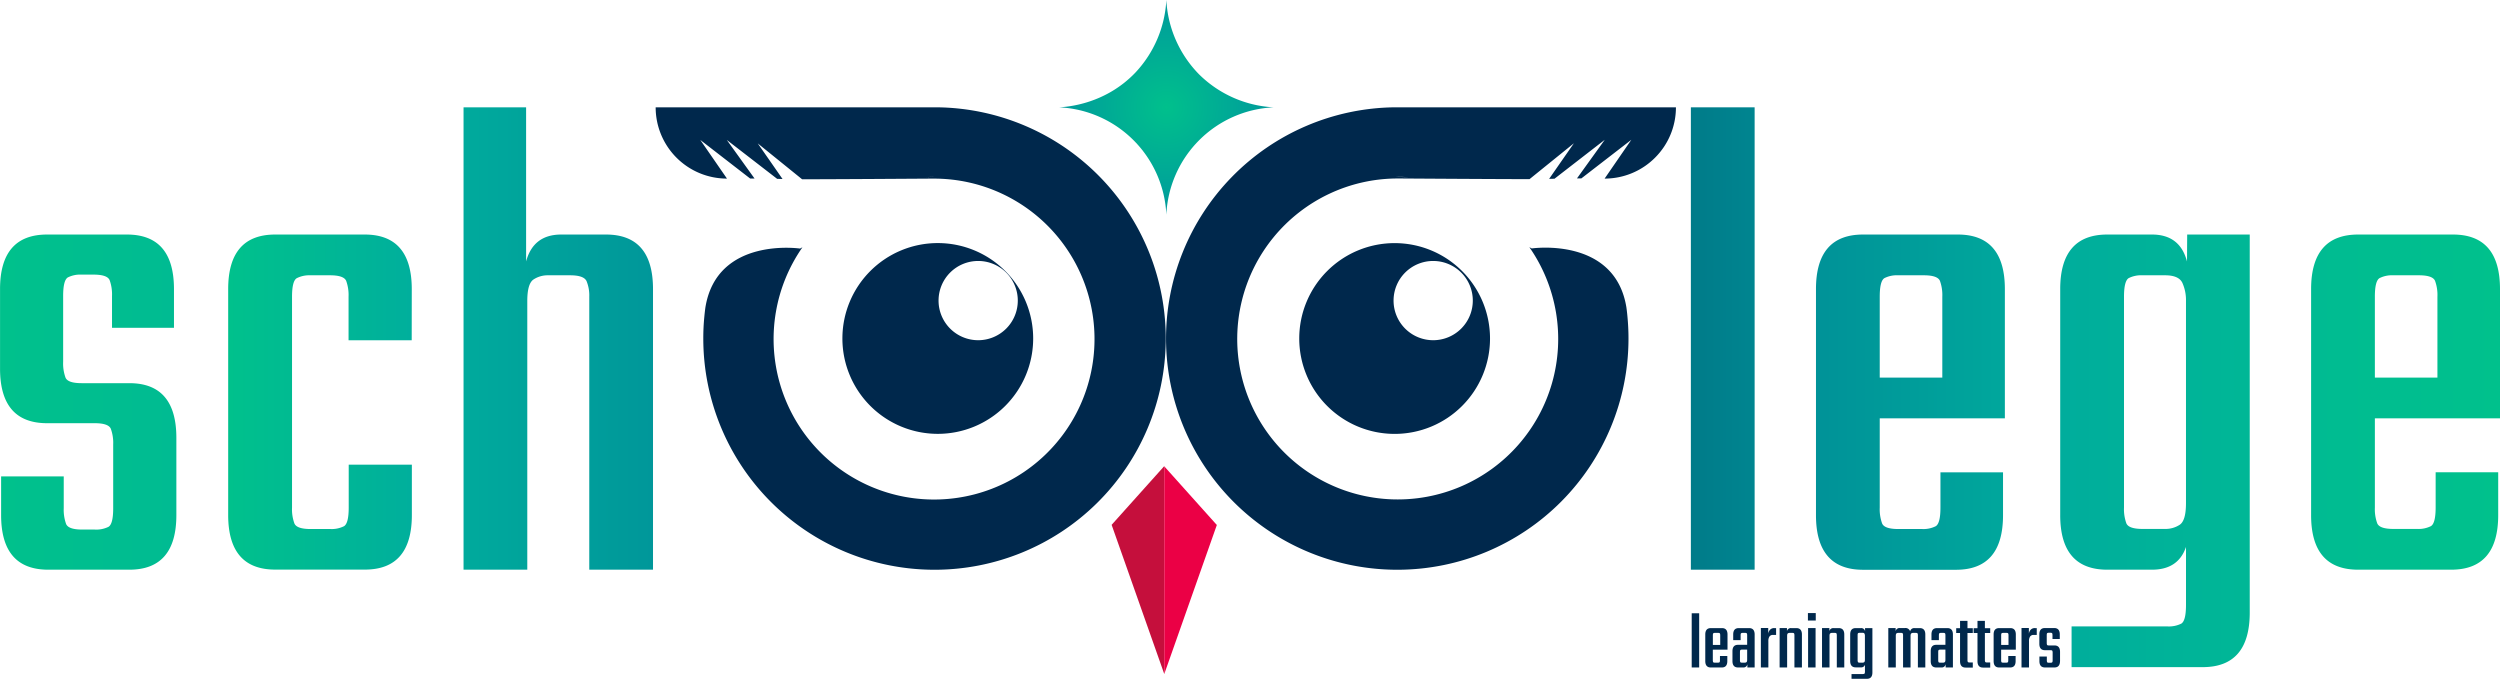
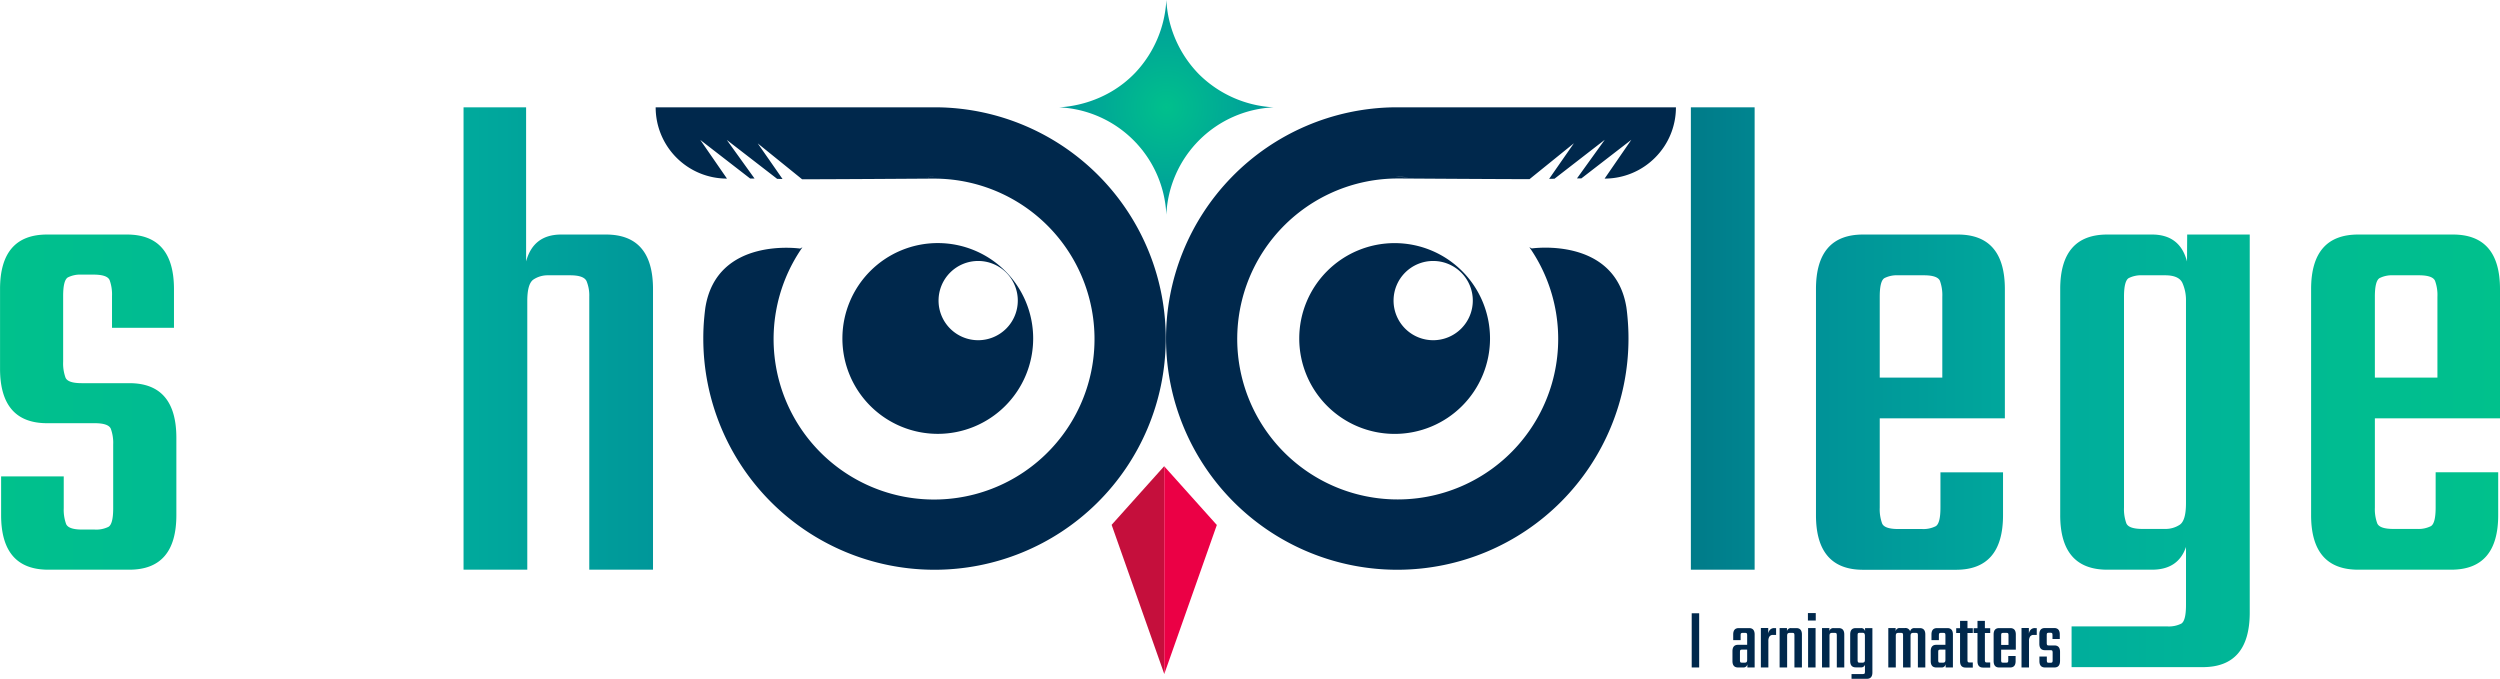
<svg xmlns="http://www.w3.org/2000/svg" id="Layer_1" data-name="Layer 1" viewBox="0 0 1141.41 309.96">
  <defs>
    <style>.cls-1{fill:url(#linear-gradient);}.cls-2{fill:url(#linear-gradient-2);}.cls-3{fill:url(#linear-gradient-3);}.cls-4{fill:url(#linear-gradient-4);}.cls-5{fill:url(#linear-gradient-5);}.cls-6{fill:url(#linear-gradient-6);}.cls-7{fill:url(#linear-gradient-7);}.cls-8,.cls-9{fill:#1a3549;}.cls-9{opacity:0.34;}.cls-10{fill:#00284c;}.cls-11{fill:#c50f3c;}.cls-12{fill:#eb0045;}.cls-13{fill:url(#radial-gradient);}</style>
    <linearGradient id="linear-gradient" x1="25.49" y1="199.59" x2="106.01" y2="199.59" gradientUnits="userSpaceOnUse">
      <stop offset="0" stop-color="#00c18c" />
      <stop offset="1" stop-color="#00bb92" />
    </linearGradient>
    <linearGradient id="linear-gradient-2" x1="129.67" y1="199.59" x2="213.46" y2="199.59" gradientUnits="userSpaceOnUse">
      <stop offset="0" stop-color="#00c18c" />
      <stop offset="1" stop-color="#00af9c" />
    </linearGradient>
    <linearGradient id="linear-gradient-3" x1="797.48" y1="170.56" x2="826.59" y2="170.56" gradientUnits="userSpaceOnUse">
      <stop offset="0" stop-color="#007b89" />
      <stop offset="1" stop-color="#008590" />
    </linearGradient>
    <linearGradient id="linear-gradient-4" x1="237.13" y1="170.56" x2="323.63" y2="170.56" gradientUnits="userSpaceOnUse">
      <stop offset="0" stop-color="#00aa9c" />
      <stop offset="1" stop-color="#00979a" />
    </linearGradient>
    <linearGradient id="linear-gradient-5" x1="854.6" y1="199.59" x2="940.84" y2="199.59" gradientUnits="userSpaceOnUse">
      <stop offset="0" stop-color="#009298" />
      <stop offset="1" stop-color="#00a79c" />
    </linearGradient>
    <linearGradient id="linear-gradient-6" x1="966.14" y1="221.83" x2="1052.64" y2="221.83" gradientUnits="userSpaceOnUse">
      <stop offset="0" stop-color="#00ad9c" />
      <stop offset="1" stop-color="#00b796" />
    </linearGradient>
    <linearGradient id="linear-gradient-7" x1="1080.66" y1="199.59" x2="1166.9" y2="199.59" gradientUnits="userSpaceOnUse">
      <stop offset="0" stop-color="#00bb92" />
      <stop offset="1" stop-color="#00c18c" />
    </linearGradient>
    <radialGradient id="radial-gradient" cx="558" cy="65" r="49" gradientUnits="userSpaceOnUse">
      <stop offset="0" stop-color="#00c08c" />
      <stop offset="1" stop-color="#009a9c" />
    </radialGradient>
  </defs>
  <path class="cls-1" d="M84.52,276.1h-37Q26,276.1,26,251.18V233.51H54.59V248a19.09,19.09,0,0,0,1.09,7.26c.73,1.68,3.17,2.52,7.35,2.52h5.71A12.68,12.68,0,0,0,75,256.54q2.18-1.26,2.17-8.52V219a18.87,18.87,0,0,0-1.09-7.25c-.72-1.68-3.17-2.53-7.34-2.53H47q-21.49,0-21.49-24.92V148q0-24.92,21.49-24.92H83.43q21.48,0,21.49,24.92v17.67H76.63V151.16a19.13,19.13,0,0,0-1.09-7.26c-.73-1.68-3.17-2.52-7.34-2.52H62.76a12.66,12.66,0,0,0-6.26,1.26c-1.46.84-2.18,3.68-2.18,8.52v30a18.9,18.9,0,0,0,1.09,7.26c.72,1.69,3.17,2.52,7.35,2.52H84.52q21.48,0,21.49,24.93v35.34Q106,276.11,84.52,276.1Z" transform="translate(-25.49 -16)" />
-   <path class="cls-2" d="M213.46,171.35H184.63V151.47a19.07,19.07,0,0,0-1.09-7.25c-.73-1.68-3.18-2.53-7.35-2.53h-9A12.65,12.65,0,0,0,161,143c-1.46.84-2.18,3.68-2.18,8.51v96.24a18.87,18.87,0,0,0,1.09,7.25q1.08,2.53,7.35,2.53h9a12.54,12.54,0,0,0,6.26-1.27q2.18-1.25,2.18-8.51V228.14h28.83v23q0,24.93-21.49,24.92H151.16q-21.48,0-21.49-24.92V148q0-24.92,21.49-24.92H192q21.48,0,21.49,24.92Z" transform="translate(-25.49 -16)" />
  <path class="cls-3" d="M826.59,276.1H797.48V65h29.11Z" transform="translate(-25.49 -16)" />
  <path class="cls-4" d="M281.74,123.08h20.4q21.5,0,21.49,24.92V276.1h-29.1V151.47a17.16,17.16,0,0,0-1.23-7.09c-.81-1.79-3.31-2.69-7.48-2.69H275.76a11.73,11.73,0,0,0-6.67,1.9q-2.85,1.89-2.86,9.78V276.1h-29.1V65h28.56v70.36Q269,123.08,281.74,123.08Z" transform="translate(-25.49 -16)" />
  <path class="cls-5" d="M900.85,123.08h18.5q21.48,0,21.49,24.92v59H883.71v40.71A18.87,18.87,0,0,0,884.8,255q1.08,2.53,7.35,2.53H903a12.5,12.5,0,0,0,6.25-1.27q2.18-1.25,2.18-8.51v-16.1H940v19.57q0,24.93-21.49,24.92H876.09q-21.48,0-21.49-24.92V148q0-24.92,21.49-24.92h24.76Zm-17.14,65.31h28.57V151.47a19.07,19.07,0,0,0-1.09-7.25c-.73-1.68-3.18-2.53-7.35-2.53H892.15a12.62,12.62,0,0,0-6.26,1.27c-1.46.84-2.18,3.68-2.18,8.51Z" transform="translate(-25.49 -16)" />
  <path class="cls-6" d="M1024.08,123.08h28.56V295.66q0,24.93-21.49,24.93H971.3V302h43.8a12.66,12.66,0,0,0,6.26-1.26q2.17-1.26,2.18-8.52v-26.5Q1020,276.1,1008,276.1h-20.4q-21.5,0-21.49-24.92V148q0-24.92,21.49-24.92H1008q12.78,0,16,12.3Zm-20.4,134.41H1014a11.75,11.75,0,0,0,6.67-1.9q2.85-1.89,2.86-9.78V153.37a19.12,19.12,0,0,0-1.64-8.21q-1.64-3.47-7.89-3.47h-10.33a12.65,12.65,0,0,0-6.26,1.27q-2.17,1.26-2.18,8.51v96.24a18.87,18.87,0,0,0,1.09,7.25Q997.41,257.49,1003.68,257.49Z" transform="translate(-25.49 -16)" />
  <path class="cls-7" d="M1126.91,123.08h18.49q21.49,0,21.5,24.92v59h-57.13v40.71a18.87,18.87,0,0,0,1.09,7.25q1.08,2.53,7.34,2.53h10.88a12.54,12.54,0,0,0,6.26-1.27q2.17-1.25,2.18-8.51v-16.1h28.56v19.57q0,24.93-21.49,24.92h-42.44q-21.5,0-21.49-24.92V148q0-24.92,21.49-24.92h24.76Zm-17.14,65.31h28.56V151.47a18.87,18.87,0,0,0-1.09-7.25c-.72-1.68-3.17-2.53-7.34-2.53h-11.7a12.65,12.65,0,0,0-6.26,1.27q-2.18,1.26-2.17,8.51Z" transform="translate(-25.49 -16)" />
  <path class="cls-8" d="M668.57,96.94c-3.89-.15-6.14-.26-6.14-.26Q665.52,96.68,668.57,96.94Z" transform="translate(-25.49 -16)" />
  <path class="cls-8" d="M668.57,96.94c-3.89-.15-6.14-.26-6.14-.26Q665.52,96.68,668.57,96.94Z" transform="translate(-25.49 -16)" />
  <path class="cls-9" d="M663.79,65h0Z" transform="translate(-25.49 -16)" />
  <path class="cls-8" d="M661.06,65h0Z" transform="translate(-25.49 -16)" />
-   <path class="cls-8" d="M452.68,96.68s-2.26.11-6.14.26Q449.57,96.69,452.68,96.68Z" transform="translate(-25.49 -16)" />
  <path class="cls-10" d="M781.12,88a32.42,32.42,0,0,0,9.54-23H661.86A105.57,105.57,0,1,0,769,170.54c0-3.43-.17-6.82-.49-10.17-.12-1.32-.27-2.63-.45-3.94-5.19-32.56-43.23-27-43.23-27l-1.1-.59a73.27,73.27,0,1,1-60.1-31.35H665s51.94.35,58.83.29l20.25-16.37q-5.65,8.11-11.31,16.25h.11l2.34-.06,22.95-17.78-12.7,17.64h2l22.83-17.64L758.1,97.54A32.46,32.46,0,0,0,781.12,88ZM662.43,96.68q3.09,0,6.14.26C664.68,96.79,662.43,96.68,662.43,96.68Z" transform="translate(-25.49 -16)" />
  <path class="cls-10" d="M497.2,170.54a43.55,43.55,0,1,0-43.55,43.54A43.55,43.55,0,0,0,497.2,170.54Zm-25.07-35.39A18.09,18.09,0,1,1,454,153.23,18.08,18.08,0,0,1,472.13,135.15Z" transform="translate(-25.49 -16)" />
  <path class="cls-10" d="M618.68,170.54A43.55,43.55,0,1,0,662.23,127,43.54,43.54,0,0,0,618.68,170.54Zm61.15-35.39a18.09,18.09,0,1,1-18.09,18.08A18.08,18.08,0,0,1,679.83,135.15Z" transform="translate(-25.49 -16)" />
  <path class="cls-10" d="M453.64,65H324.84A32.55,32.55,0,0,0,357.4,97.54L345.21,79.88,368,97.52h2L357.31,79.88l23,17.78,2.34.06h.11q-5.64-8.13-11.31-16.25l20.24,16.37c6.9.06,58.83-.29,58.83-.29h1.44a73.26,73.26,0,1,1-60.1,31.35l-1.1.59s-38.05-5.61-43.23,27c-.18,1.31-.33,2.62-.45,3.94q-.5,5-.49,10.17A105.57,105.57,0,1,0,453.64,65Zm-7.1,32q3-.25,6.14-.26S450.42,96.79,446.54,96.94Z" transform="translate(-25.49 -16)" />
-   <path class="cls-8" d="M452.68,96.68s-2.26.11-6.14.26Q449.57,96.69,452.68,96.68Z" transform="translate(-25.49 -16)" />
  <path class="cls-9" d="M454,65h0Z" transform="translate(-25.49 -16)" />
  <path class="cls-8" d="M454,65h0Z" transform="translate(-25.49 -16)" />
  <path class="cls-10" d="M801.27,320.74h-3.41V296h3.41Z" transform="translate(-25.49 -16)" />
-   <path class="cls-10" d="M809.52,302.77h2.17c1.68,0,2.52,1,2.52,2.92v6.93H807.5v4.78a2.35,2.35,0,0,0,.13.86c.09.2.37.29.86.29h1.28a1.62,1.62,0,0,0,.74-.14c.17-.1.25-.44.25-1v-1.89h3.36v2.3c0,1.95-.84,2.93-2.53,2.93h-5c-1.68,0-2.53-1-2.53-2.93V305.69c0-1.95.85-2.92,2.53-2.92h2.91Zm-2,7.67h3.36V306.1a2.13,2.13,0,0,0-.13-.85c-.08-.2-.37-.3-.86-.3h-1.38a1.45,1.45,0,0,0-.73.15c-.17.1-.26.43-.26,1Z" transform="translate(-25.49 -16)" />
  <path class="cls-10" d="M822,302.77h2.08c1.68,0,2.52,1,2.52,2.92v15.05h-3.32v-1.56a1.76,1.76,0,0,1-1.92,1.56H819c-1.69,0-2.53-1-2.53-2.93v-4.48c0-1.95.84-2.93,2.53-2.93h4.18v-4.3a2.36,2.36,0,0,0-.12-.85q-.14-.3-.87-.3h-1a1.45,1.45,0,0,0-.73.15c-.18.1-.26.43-.26,1v2.15h-3.39v-2.56c0-1.95.84-2.92,2.53-2.92H822Zm-1.12,15.78h1.18a1.4,1.4,0,0,0,.79-.22c.22-.15.33-.53.33-1.15v-4.59h-2.3a1.45,1.45,0,0,0-.73.15c-.17.09-.26.43-.26,1v3.66a2.15,2.15,0,0,0,.13.86C820.14,318.46,820.43,318.55,820.92,318.55Z" transform="translate(-25.49 -16)" />
  <path class="cls-10" d="M835.59,302.77h.8v3.11H835a1.87,1.87,0,0,0-1.63.72,3.68,3.68,0,0,0-.51,2.13v12h-3.42v-18h3.36v2.63a3.21,3.21,0,0,1,.88-1.89A2.5,2.5,0,0,1,835.59,302.77Z" transform="translate(-25.49 -16)" />
  <path class="cls-10" d="M843.26,302.77h2.39c1.68,0,2.53,1,2.53,2.92v15.05h-3.42V306.1a2.33,2.33,0,0,0-.13-.85c-.09-.2-.37-.3-.86-.3h-1.22a1.35,1.35,0,0,0-.78.23c-.22.14-.34.53-.34,1.14v14.42H838v-18h3.35v1.44A1.77,1.77,0,0,1,843.26,302.77Z" transform="translate(-25.49 -16)" />
  <path class="cls-10" d="M854.5,299.32h-3.58v-3.41h3.58Zm-.09,21.42H851v-18h3.42Z" transform="translate(-25.49 -16)" />
  <path class="cls-10" d="M862.58,302.77H865c1.68,0,2.52,1,2.52,2.92v15.05h-3.41V306.1a2.33,2.33,0,0,0-.13-.85c-.09-.2-.37-.3-.86-.3h-1.22a1.35,1.35,0,0,0-.78.23c-.23.14-.34.53-.34,1.14v14.42h-3.42v-18h3.36v1.44A1.76,1.76,0,0,1,862.58,302.77Z" transform="translate(-25.49 -16)" />
  <path class="cls-10" d="M877,302.77h3.36V323c0,1.95-.84,2.92-2.53,2.92h-7v-2.18h5.14a1.45,1.45,0,0,0,.73-.15c.17-.1.26-.43.26-1v-3.11a1.73,1.73,0,0,1-1.82,1.22h-2.4c-1.68,0-2.52-1-2.52-2.93V305.69c0-1.95.84-2.92,2.52-2.92h2.4a1.76,1.76,0,0,1,1.88,1.44Zm-2.39,15.78h1.21a1.35,1.35,0,0,0,.78-.22c.23-.15.34-.53.34-1.15V306.32a2.19,2.19,0,0,0-.19-1c-.13-.27-.44-.41-.93-.41H874.6a1.49,1.49,0,0,0-.74.15c-.17.1-.25.43-.25,1v11.3a2.15,2.15,0,0,0,.13.86C873.82,318.46,874.11,318.55,874.6,318.55Z" transform="translate(-25.49 -16)" />
  <path class="cls-10" d="M899.58,302.77H902c1.68,0,2.52,1,2.52,2.92v15.05h-3.39V306.1a2.13,2.13,0,0,0-.13-.85c-.08-.2-.37-.3-.86-.3h-1.21a1.37,1.37,0,0,0-.8.24c-.23.17-.35.55-.35,1.17v14.38h-3.42V306.1a2.13,2.13,0,0,0-.13-.85c-.08-.2-.37-.3-.86-.3h-1.21a1.41,1.41,0,0,0-.79.23c-.22.14-.33.53-.33,1.14v14.42h-3.42v-18h3.35v1.44a1.78,1.78,0,0,1,1.89-1.44h2.39a2.19,2.19,0,0,1,2.34,1.52A1.87,1.87,0,0,1,899.58,302.77Z" transform="translate(-25.49 -16)" />
  <path class="cls-10" d="M912.52,302.77h2.08c1.68,0,2.52,1,2.52,2.92v15.05H913.8v-1.56a1.76,1.76,0,0,1-1.92,1.56h-2.36c-1.69,0-2.53-1-2.53-2.93v-4.48c0-1.95.84-2.93,2.53-2.93h4.18v-4.3a2.36,2.36,0,0,0-.12-.85q-.14-.3-.87-.3h-1a1.45,1.45,0,0,0-.73.15c-.17.1-.26.43-.26,1v2.15h-3.39v-2.56c0-1.95.84-2.92,2.53-2.92h2.68Zm-1.12,15.78h1.18a1.4,1.4,0,0,0,.79-.22c.22-.15.33-.53.33-1.15v-4.59h-2.3a1.45,1.45,0,0,0-.73.15c-.17.09-.26.43-.26,1v3.66a2.15,2.15,0,0,0,.13.86C910.62,318.46,910.91,318.55,911.4,318.55Z" transform="translate(-25.49 -16)" />
  <path class="cls-10" d="M926.2,305h-2.43v12.31a2.13,2.13,0,0,0,.13.85c.08.2.37.3.86.3h1.44v2.33h-3.29c-1.69,0-2.53-1-2.53-2.93V305h-1.76v-2.18h1.76v-3.34h3.39v3.34h2.43Z" transform="translate(-25.49 -16)" />
  <path class="cls-10" d="M934.15,305h-2.43v12.31a2.13,2.13,0,0,0,.13.85c.09.2.37.3.86.3h1.44v2.33h-3.29c-1.68,0-2.52-1-2.52-2.93V305h-1.76v-2.18h1.76v-3.34h3.38v3.34h2.43Z" transform="translate(-25.49 -16)" />
  <path class="cls-10" d="M941.15,302.77h2.17c1.68,0,2.52,1,2.52,2.92v6.93h-6.7v4.78a2.38,2.38,0,0,0,.12.86c.09.2.38.29.87.29h1.27a1.62,1.62,0,0,0,.74-.14c.17-.1.25-.44.25-1v-1.89h3.36v2.3c0,1.95-.84,2.93-2.52,2.93h-5c-1.68,0-2.52-1-2.52-2.93V305.69c0-1.95.84-2.92,2.52-2.92h2.91Zm-2,7.67h3.35V306.1a2.13,2.13,0,0,0-.13-.85c-.08-.2-.37-.3-.86-.3h-1.37a1.49,1.49,0,0,0-.74.15c-.17.1-.25.43-.25,1Z" transform="translate(-25.49 -16)" />
  <path class="cls-10" d="M954.6,302.77h.8v3.11H954a1.88,1.88,0,0,0-1.63.72,3.68,3.68,0,0,0-.51,2.13v12h-3.42v-18h3.36v2.63a3.28,3.28,0,0,1,.88-1.89A2.5,2.5,0,0,1,954.6,302.77Z" transform="translate(-25.49 -16)" />
  <path class="cls-10" d="M963.48,320.74h-4.35c-1.68,0-2.52-1-2.52-2.93v-2.07H960v1.7a2.32,2.32,0,0,0,.12.85q.13.3.87.3h.67a1.45,1.45,0,0,0,.73-.15c.17-.1.26-.43.26-1V314a2.33,2.33,0,0,0-.13-.85c-.09-.2-.37-.3-.86-.3h-2.56c-1.68,0-2.52-1-2.52-2.92v-4.27c0-1.95.84-2.92,2.52-2.92h4.28c1.69,0,2.53,1,2.53,2.92v2.08h-3.33v-1.7a2.38,2.38,0,0,0-.12-.86c-.09-.19-.38-.29-.87-.29h-.64a1.57,1.57,0,0,0-.73.14c-.17.1-.26.44-.26,1v3.52a2.33,2.33,0,0,0,.13.85c.09.2.37.29.86.29h2.56c1.68,0,2.52,1,2.52,2.93v4.15C966,319.76,965.16,320.74,963.48,320.74Z" transform="translate(-25.49 -16)" />
  <polygon class="cls-11" points="507.53 239.62 531.55 212.82 531.55 307.69 507.53 239.62" />
  <polygon class="cls-12" points="555.56 239.69 531.55 212.9 531.55 307.77 555.56 239.69" />
  <path class="cls-13" d="M558,114a51.4,51.4,0,0,0-49-49c3.71-.18,21.2-1.42,35-16a52.32,52.32,0,0,0,14-33,52.26,52.26,0,0,0,15,34,52.26,52.26,0,0,0,34,15,51.4,51.4,0,0,0-49,49Z" transform="translate(-25.49 -16)" />
</svg>